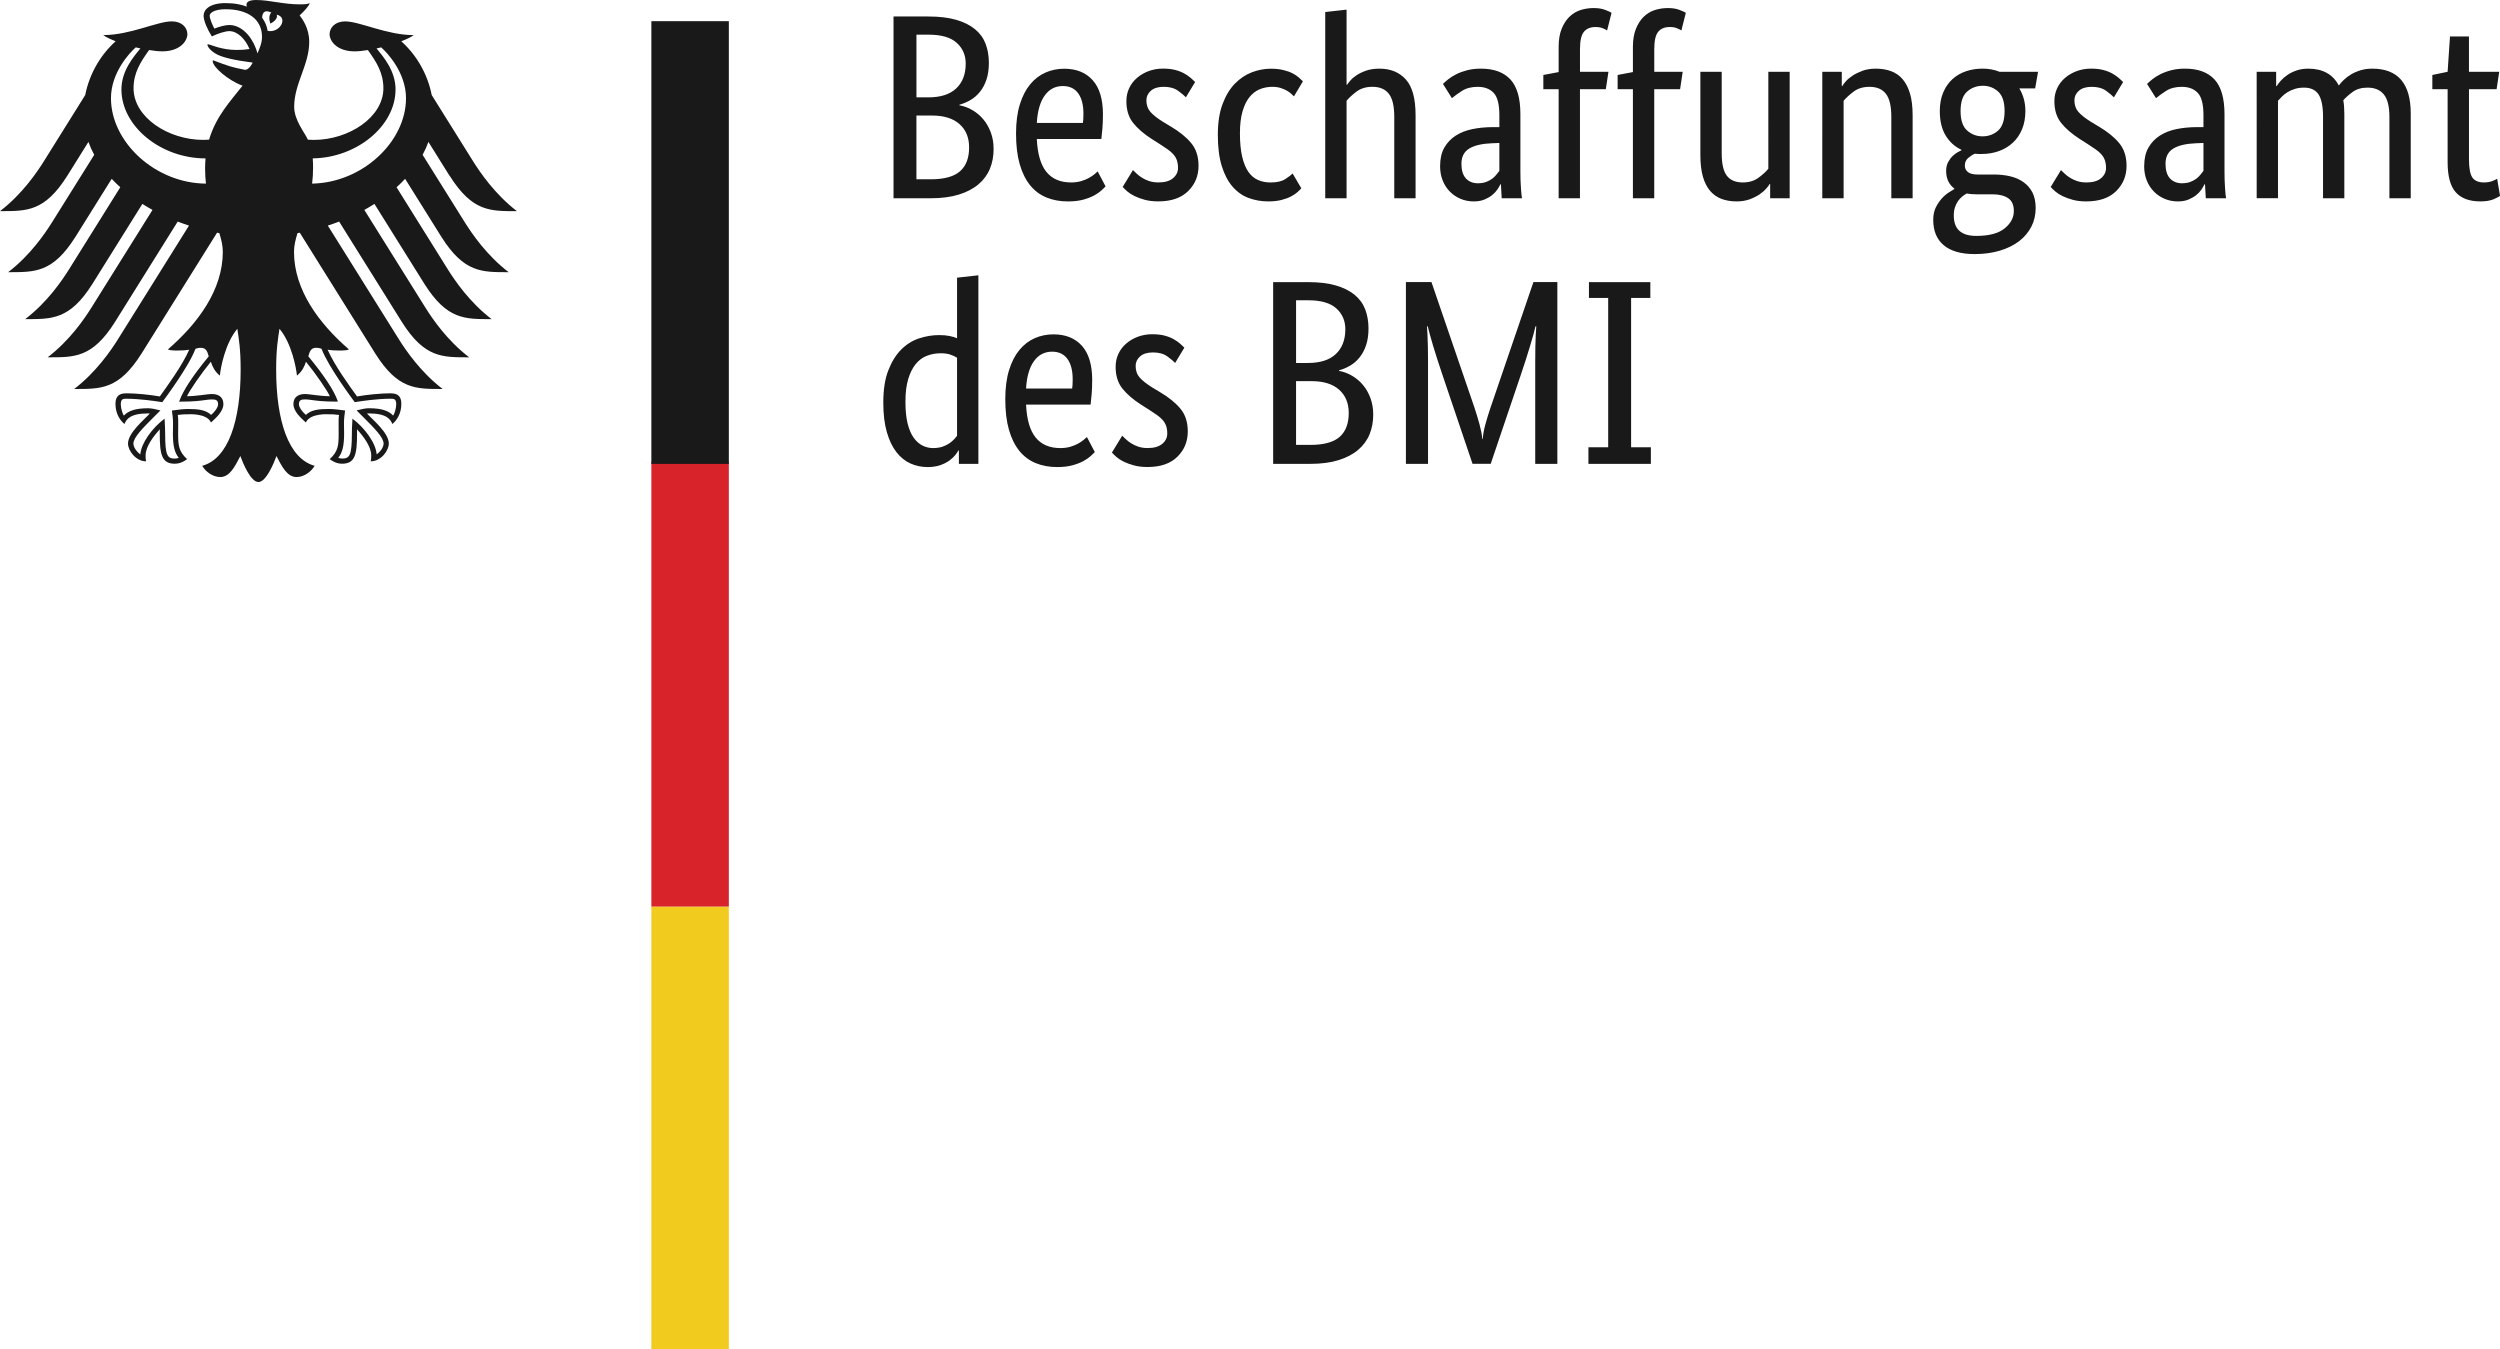
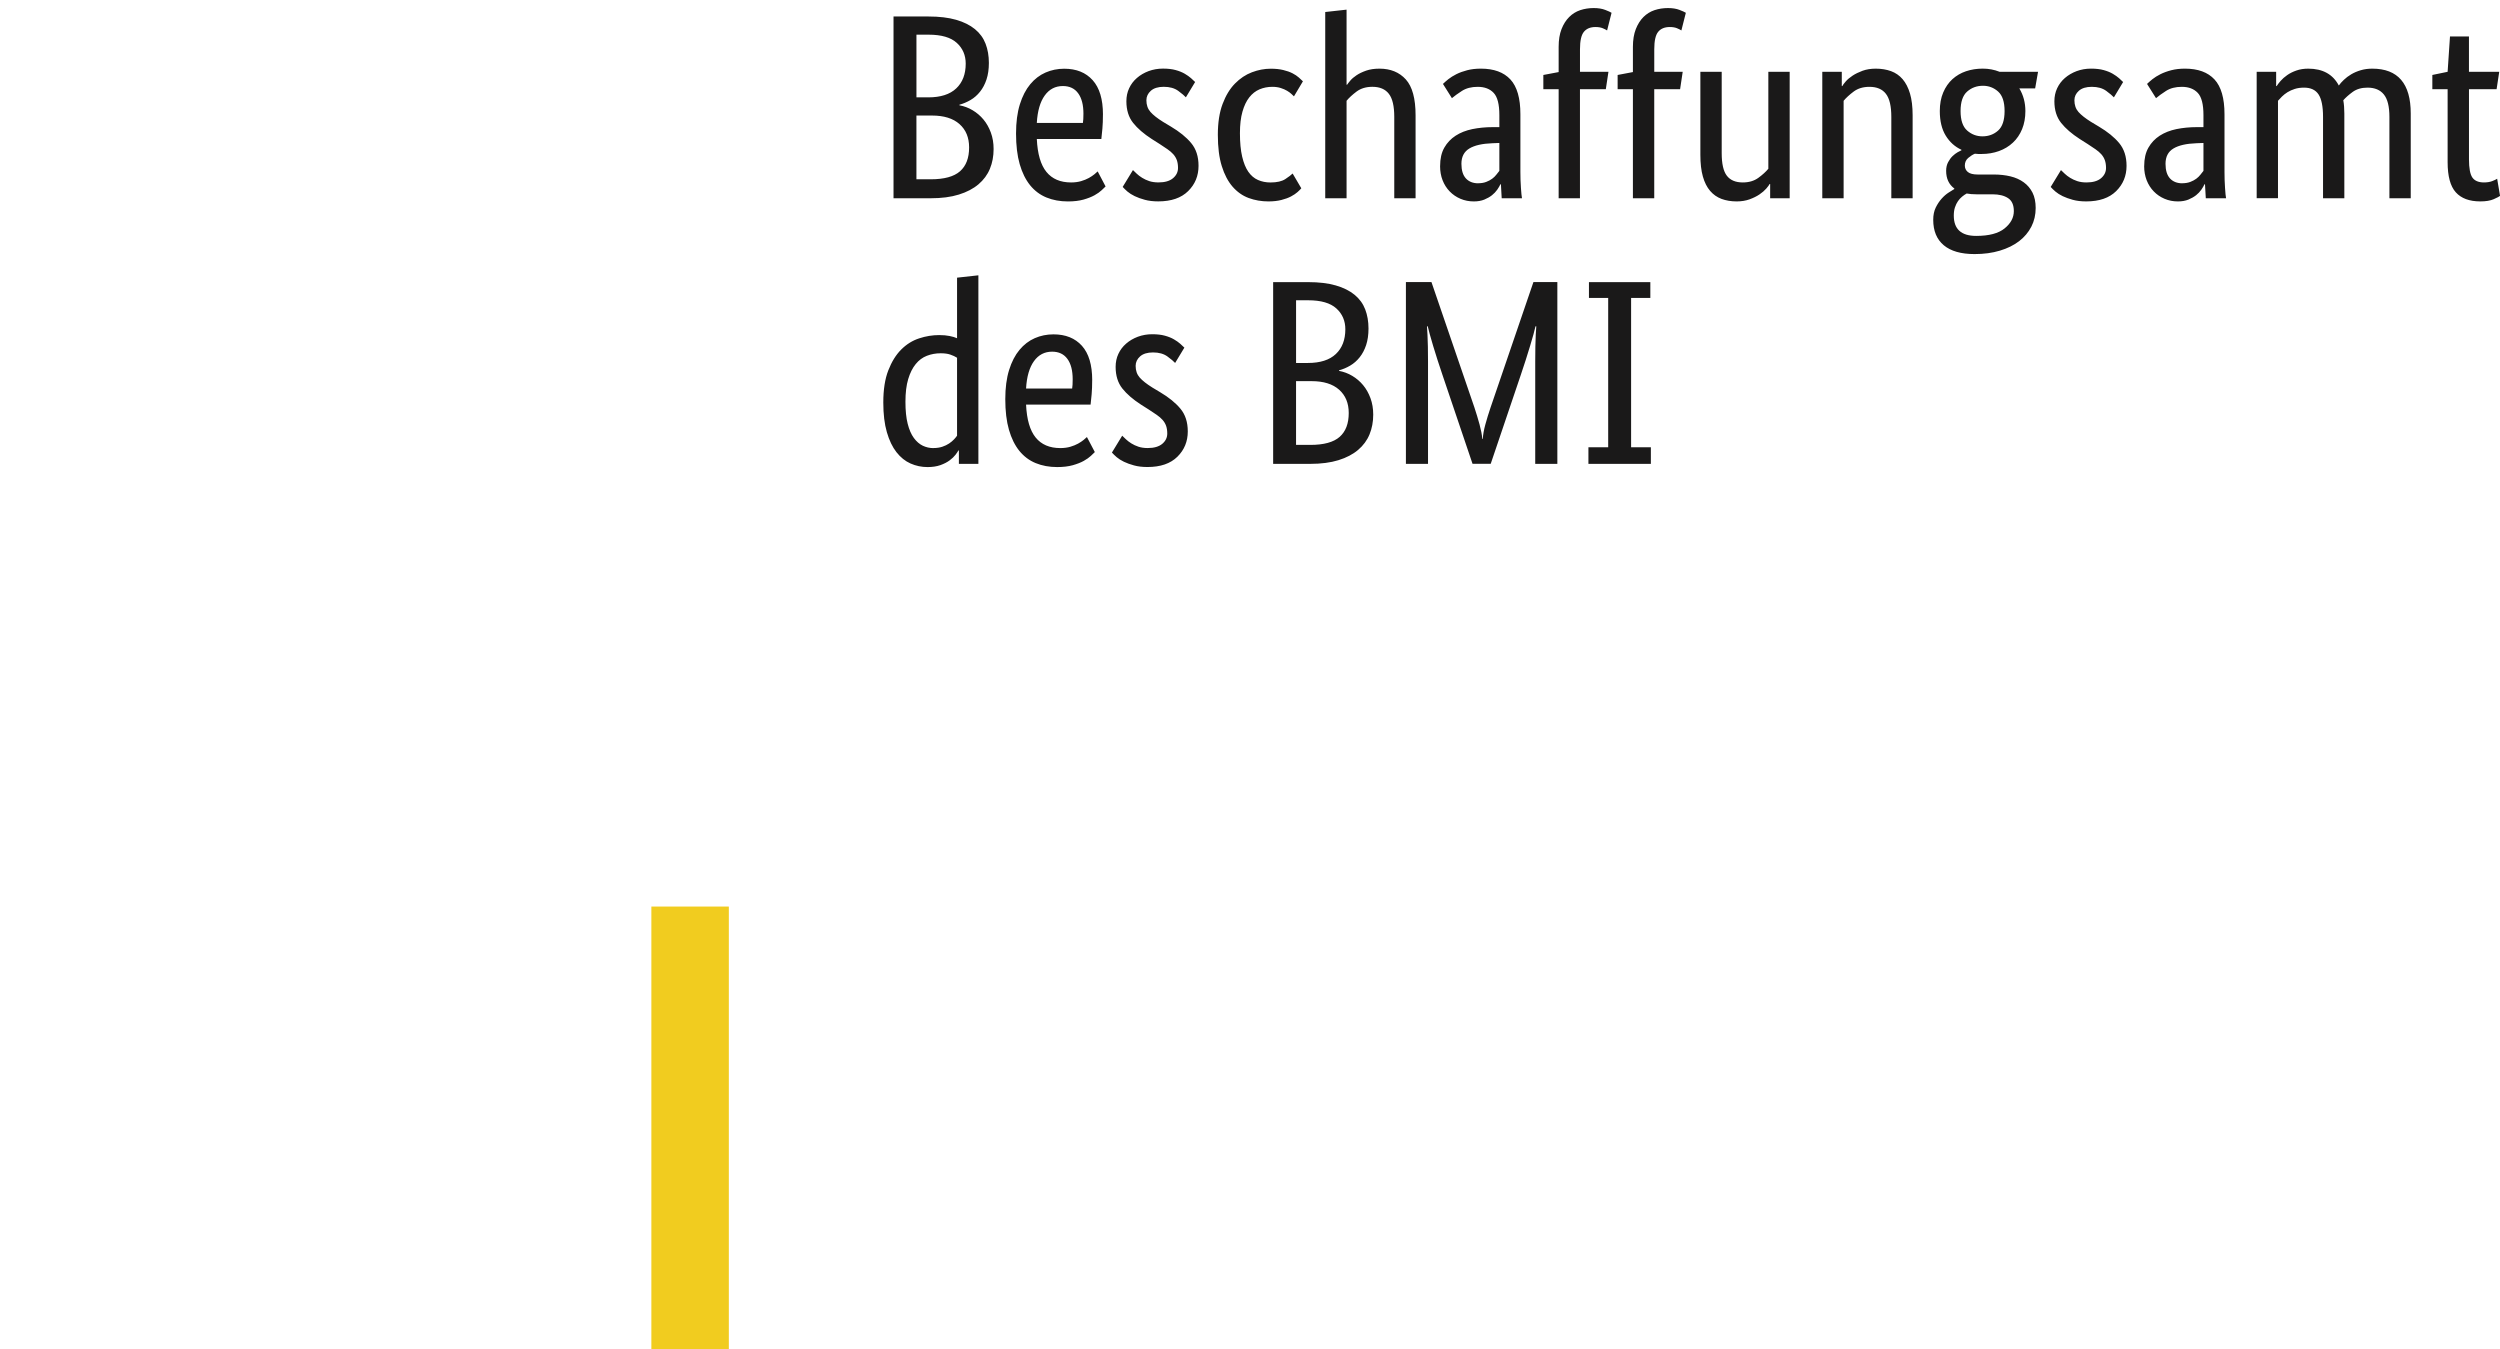
<svg xmlns="http://www.w3.org/2000/svg" id="Ebene_1" data-name="Ebene 1" width="113.212" height="61.1" viewBox="0 0 113.212 61.1">
  <defs>
    <style>
      .cls-1 {
        fill: #1a1919;
      }

      .cls-1, .cls-2, .cls-3 {
        fill-rule: evenodd;
      }

      .cls-2 {
        fill: #d8232a;
      }

      .cls-3 {
        fill: #f1cc1f;
      }
    </style>
  </defs>
  <path class="cls-1" d="m44.781,2.846c0,.287-.036.537-.107.752-.072.215-.169.4-.293.554-.123.155-.266.281-.429.376-.163.095-.332.167-.507.215v.024c.215.04.416.115.602.227.186.111.35.251.489.418.139.167.251.364.334.59.084.227.125.475.125.746,0,.326-.055.623-.167.894-.111.271-.284.505-.518.704-.235.199-.531.354-.889.465-.358.112-.783.167-1.276.167h-1.682V.747h1.587c.485,0,.9.05,1.246.149.346.099.63.241.853.423.223.183.384.404.483.663s.149.546.149.864Zm-1.049.036c0-.382-.135-.696-.406-.942-.271-.247-.696-.37-1.276-.37h-.549v2.839h.537c.556,0,.978-.135,1.264-.405.287-.271.43-.645.43-1.122Zm.154,3.793c0-.445-.144-.797-.435-1.055-.29-.259-.706-.388-1.247-.388h-.704v2.887h.645c.612,0,1.055-.121,1.33-.364.275-.243.411-.602.411-1.08Zm6.06-1.491c0,.247-.008.459-.024.638-.016.179-.032.337-.048.472h-2.922c.031.676.176,1.173.435,1.491.259.318.63.477,1.116.477.166,0,.318-.02.453-.059.135-.04.253-.088.352-.143.099-.056.182-.111.251-.167.067-.055.117-.099.149-.131l.358.681c-.04.039-.1.097-.179.172-.079.075-.186.151-.322.227-.135.075-.303.141-.501.197-.198.055-.433.083-.704.083-.358,0-.682-.06-.972-.179-.291-.119-.536-.304-.74-.554-.202-.251-.36-.568-.471-.954s-.166-.849-.166-1.389c0-.509.057-.948.172-1.318.115-.37.273-.675.471-.913.198-.239.43-.415.692-.53.263-.115.545-.173.847-.173.549,0,.978.173,1.288.519.311.346.466.865.466,1.557Zm-1.813-1.288c-.342,0-.616.142-.823.429-.207.287-.327.7-.358,1.241h2.087c.008-.04.014-.098.018-.173.004-.075.006-.157.006-.245,0-.398-.079-.706-.239-.924-.159-.219-.39-.328-.692-.328Zm5.57.512c-.063-.071-.178-.168-.346-.292-.167-.123-.386-.185-.657-.185-.254,0-.449.06-.584.179-.134.119-.202.263-.202.429,0,.215.062.392.185.531.122.139.312.288.566.447l.358.215c.389.231.696.479.918.746.223.267.334.61.334,1.031,0,.454-.156.835-.471,1.146-.314.31-.765.465-1.353.465-.232,0-.434-.024-.608-.072-.175-.047-.329-.103-.459-.166-.131-.064-.241-.133-.329-.208-.087-.076-.158-.145-.215-.209l.465-.763c.048.047.105.103.173.166.067.064.148.125.245.185.095.059.202.109.322.149.119.039.259.059.417.059.287,0,.505-.063.657-.19.151-.127.227-.283.227-.465,0-.135-.018-.253-.053-.353-.036-.099-.09-.188-.161-.268-.072-.08-.159-.155-.263-.227-.103-.072-.223-.151-.358-.239l-.358-.227c-.358-.232-.639-.473-.841-.728-.202-.255-.304-.58-.304-.978,0-.215.041-.412.125-.59.083-.179.2-.334.352-.465.15-.131.328-.235.53-.311.203-.075.42-.113.651-.113.223,0,.413.022.572.066.159.043.296.099.412.166.115.068.21.135.286.202.075.068.137.125.185.173l-.418.692Zm4.891-.047c-.024-.024-.061-.06-.113-.107-.051-.048-.117-.096-.196-.143-.08-.048-.175-.09-.287-.125-.111-.036-.239-.054-.382-.054-.206,0-.399.038-.578.113-.178.076-.334.197-.465.364-.131.167-.235.384-.31.651-.076.267-.113.59-.113.972,0,.421.033.775.101,1.062.067.286.16.514.28.686.119.171.265.295.436.37.17.075.36.113.566.113.294,0,.519-.052.674-.155.155-.103.265-.186.329-.251l.393.669c-.039.047-.097.105-.172.172-.076.068-.173.133-.293.197-.119.063-.265.117-.435.16-.171.044-.368.066-.59.066-.318,0-.616-.052-.895-.155-.278-.103-.52-.275-.728-.513-.206-.239-.37-.548-.488-.93-.12-.382-.179-.855-.179-1.419,0-.548.071-1.013.215-1.395.143-.382.33-.69.561-.925.231-.235.486-.405.769-.512.283-.107.566-.161.853-.161.215,0,.403.02.566.06.163.039.303.089.418.148.115.06.21.123.286.191.076.067.137.125.185.172l-.406.681Zm4.545,4.616v-3.686c0-.485-.081-.833-.245-1.043-.163-.211-.412-.317-.746-.317-.286,0-.524.072-.716.215-.19.143-.342.283-.453.418v4.413h-.966V.544l.966-.107v3.399h.024c.032-.047.081-.111.149-.19.067-.08.16-.159.28-.239.119-.08.265-.149.436-.209.17-.059.371-.089.602-.089.5,0,.898.163,1.193.489.294.326.441.867.441,1.623v3.757h-.966Zm2.076-1.455c0-.334.063-.612.19-.835s.298-.403.513-.542c.215-.139.467-.239.757-.299.291-.059.598-.089.925-.089h.298v-.548c0-.485-.085-.819-.257-1.002-.17-.182-.411-.275-.722-.275-.286,0-.524.062-.716.185-.19.123-.342.233-.453.328l-.406-.645c.064-.063.145-.134.245-.215.1-.079.222-.155.364-.227.143-.071.307-.131.489-.178.183-.048.39-.072.62-.072.588,0,1.033.163,1.336.489.302.326.453.851.453,1.575v2.612c0,.247.008.487.024.722.016.235.032.392.048.471h-.919l-.035-.632h-.024c-.032.072-.08.153-.143.245-.064.091-.143.175-.239.251-.095.075-.21.141-.346.197-.135.055-.295.083-.477.083-.215,0-.416-.04-.602-.119-.187-.079-.35-.191-.489-.334-.139-.143-.247-.313-.322-.507-.076-.194-.113-.408-.113-.639Zm1.729.776c.135,0,.255-.02.358-.06.103-.039.193-.087.269-.143.075-.055.139-.117.19-.184.052-.067.097-.125.137-.173v-1.264l-.31.012c-.461.016-.812.095-1.05.239s-.358.374-.358.692c0,.295.068.515.203.663.135.146.322.221.56.221Zm5.774-4.259h-1.17v4.939h-.965v-4.939h-.693v-.644l.693-.131v-1.145c0-.311.043-.577.13-.8.088-.223.203-.405.347-.548.142-.143.31-.247.5-.311.191-.063.394-.095.608-.095.207,0,.382.028.525.084.143.055.239.099.286.13l-.202.8c-.047-.032-.115-.066-.202-.102-.087-.035-.194-.053-.322-.053-.232,0-.406.071-.525.215-.119.143-.179.406-.179.788v1.025h1.289l-.119.787Zm3.364,0h-1.17v4.939h-.966v-4.939h-.692v-.644l.692-.131v-1.145c0-.311.044-.577.131-.8.088-.223.203-.405.346-.548.143-.143.311-.247.501-.311.191-.063.394-.095.608-.095.206,0,.382.028.525.084.142.055.239.099.286.13l-.202.8c-.048-.032-.115-.066-.202-.102-.088-.035-.195-.053-.323-.053-.231,0-.405.071-.524.215-.119.143-.179.406-.179.788v1.025h1.288l-.118.787Zm4.962,4.939h-.883v-.645h-.024c-.023.048-.075.117-.154.209-.08.091-.181.178-.305.262-.123.084-.272.157-.447.222-.174.063-.37.095-.584.095-.255,0-.483-.038-.686-.113-.203-.076-.376-.197-.519-.364-.143-.167-.253-.384-.328-.651-.076-.266-.113-.594-.113-.984v-3.757h.966v3.686c0,.477.077.817.233,1.02.155.202.395.304.722.304.278,0,.512-.069.704-.208.19-.139.342-.277.453-.412V3.252h.966v5.725Zm4.604,0v-3.686c0-.485-.081-.833-.245-1.043-.162-.211-.411-.317-.745-.317-.287,0-.525.072-.716.215-.191.143-.342.283-.454.418v4.413h-.966V3.252h.883v.645h.024c.024-.048.075-.117.155-.209.079-.091.182-.178.31-.262.127-.084.279-.157.453-.222.175-.063.374-.095.596-.095.255,0,.485.038.692.113.207.076.382.197.525.364.143.167.255.384.334.651.079.267.119.594.119.984v3.757h-.966Zm6.513-4.974h-.716c.182.302.274.644.274,1.025,0,.303-.049.574-.148.817-.1.243-.239.448-.418.614-.178.167-.39.295-.632.382-.243.087-.502.131-.781.131h-.155c-.047,0-.099-.004-.154-.012-.096.04-.195.103-.299.19-.103.088-.155.203-.155.346,0,.119.046.218.137.293.091.075.241.113.448.113h.727c.271,0,.521.028.752.083.231.056.431.145.602.269.171.123.304.281.4.471.095.19.142.422.142.692,0,.311-.065.592-.196.847-.131.255-.316.473-.554.657-.239.182-.529.326-.871.429-.342.103-.724.155-1.145.155-.612,0-1.078-.133-1.396-.4-.318-.267-.477-.65-.477-1.151,0-.215.038-.4.113-.554.076-.155.165-.291.269-.406.103-.115.208-.206.317-.275.107-.067.192-.121.256-.16v-.024c-.247-.183-.37-.449-.37-.8,0-.15.03-.282.09-.393.059-.111.127-.203.202-.275.075-.071.151-.129.227-.173.075-.043.133-.073.173-.089v-.024c-.295-.135-.531-.348-.71-.638-.179-.291-.269-.663-.269-1.116,0-.318.051-.598.155-.841.103-.243.243-.443.417-.602.175-.158.38-.279.614-.358.235-.079.487-.119.758-.119.27,0,.524.048.763.143h1.742l-.131.752Zm-2.66,4.795c-.167,0-.314-.012-.441-.036-.072.04-.141.087-.208.143-.068.055-.13.123-.185.202-.055.079-.101.172-.137.281-.036.107-.053.233-.053.375,0,.612.338.919,1.013.919.58,0,1.01-.113,1.288-.34.279-.227.418-.487.418-.782,0-.279-.087-.475-.263-.59-.174-.115-.41-.172-.704-.172h-.728Zm1.276-3.77c0-.413-.097-.708-.292-.883-.195-.174-.424-.262-.687-.262-.278,0-.516.087-.715.262-.199.175-.299.47-.299.883,0,.414.099.708.299.883.198.174.429.262.692.262.278,0,.514-.087.71-.262.194-.175.292-.469.292-.883Zm4.951-.62c-.064-.071-.179-.168-.346-.292-.167-.123-.386-.185-.657-.185-.255,0-.449.06-.584.179-.135.119-.202.263-.202.429,0,.215.061.392.184.531.123.139.313.288.566.447l.359.215c.389.231.696.479.918.746s.334.61.334,1.031c0,.454-.157.835-.471,1.146-.314.31-.766.465-1.354.465-.231,0-.433-.024-.608-.072-.174-.047-.328-.103-.459-.166-.131-.064-.241-.133-.328-.208-.087-.076-.159-.145-.215-.209l.465-.763c.048.047.105.103.173.166.067.064.148.125.244.185.096.059.203.109.323.149.119.039.258.059.417.059.287,0,.505-.063.657-.19.15-.127.227-.283.227-.465,0-.135-.018-.253-.054-.353-.035-.099-.089-.188-.16-.268-.072-.08-.159-.155-.263-.227-.103-.072-.223-.151-.358-.239l-.358-.227c-.358-.232-.639-.473-.841-.728-.202-.255-.305-.58-.305-.978,0-.215.042-.412.125-.59.084-.179.201-.334.352-.465.151-.131.329-.235.531-.311.202-.075.419-.113.65-.113.224,0,.414.022.573.066.158.043.296.099.411.166.115.068.21.135.287.202.075.068.137.125.184.173l-.417.692Zm1.371,3.113c0-.334.064-.612.191-.835.127-.223.298-.403.512-.542.216-.139.467-.239.758-.299.291-.059.598-.089.924-.089h.299v-.548c0-.485-.085-.819-.257-1.002-.171-.182-.412-.275-.722-.275-.287,0-.525.062-.716.185-.19.123-.342.233-.453.328l-.406-.645c.064-.063.145-.134.245-.215.099-.079.221-.155.364-.227.143-.071.306-.131.489-.178.182-.048.39-.072.62-.072.588,0,1.033.163,1.336.489.302.326.453.851.453,1.575v2.612c0,.247.008.487.024.722.015.235.031.392.047.471h-.918l-.036-.632h-.024c-.031.072-.079.153-.142.245-.064.091-.143.175-.239.251-.096.075-.211.141-.347.197-.134.055-.294.083-.477.083-.215,0-.415-.04-.601-.119-.187-.079-.351-.191-.489-.334-.139-.143-.247-.313-.323-.507-.075-.194-.113-.408-.113-.639Zm1.73.776c.135,0,.255-.02.358-.06.103-.039.192-.087.269-.143.075-.055.138-.117.19-.184.052-.067.097-.125.137-.173v-1.264l-.311.012c-.461.016-.811.095-1.049.239-.239.143-.358.374-.358.692,0,.295.068.515.202.663.135.146.323.221.561.221Zm6.369.68v-3.686c0-.469-.067-.807-.202-1.014-.135-.206-.354-.31-.656-.31-.159,0-.301.02-.424.06-.123.039-.233.089-.328.148-.095.06-.179.125-.251.197-.071.071-.131.134-.179.19v4.413h-.965V3.252h.882v.645h.024c.04-.064.099-.141.178-.233.08-.092.179-.179.299-.263.119-.084.259-.153.417-.208.159-.056.339-.084.537-.084.652,0,1.114.255,1.383.764.056-.08.131-.165.228-.257.095-.091.206-.175.334-.251.127-.075.27-.137.429-.184.159-.048.334-.072.525-.072,1.161,0,1.741.677,1.741,2.028v3.841h-.966v-3.686c0-.469-.083-.807-.251-1.014-.166-.206-.413-.31-.739-.31-.271,0-.495.065-.675.196-.178.131-.32.257-.423.376.016.087.027.181.035.281.008.099.012.204.012.316v3.841h-.966Zm7.861-4.939h-1.252v3.173c0,.405.052.682.155.829s.278.221.524.221c.143,0,.267-.02.37-.059.103-.04.179-.076.227-.108l.131.776c-.039.032-.135.081-.286.149-.151.067-.354.101-.608.101-.493,0-.863-.137-1.11-.412-.247-.274-.37-.73-.37-1.365v-3.305h-.692v-.644l.692-.143.107-1.599h.859v1.599h1.371l-.119.787Zm-73.059,14.187c0-.58.075-1.066.227-1.455.151-.389.346-.704.584-.942.239-.239.509-.407.811-.506.303-.1.604-.149.907-.149.182,0,.342.014.477.042.135.027.247.061.334.101v-2.743l.966-.107v8.54h-.883v-.608h-.023c-.024.048-.068.113-.131.196-.064.084-.151.167-.263.251-.111.084-.251.155-.418.216-.166.059-.362.089-.584.089-.271,0-.526-.054-.769-.161-.243-.107-.455-.279-.639-.513-.183-.235-.328-.536-.435-.906-.107-.37-.161-.817-.161-1.342Zm2.266,2.064c.151,0,.287-.02.406-.059.119-.04.223-.09.31-.149.087-.06.161-.121.221-.185.06-.063.105-.119.137-.166v-3.531c-.087-.055-.188-.103-.304-.142-.116-.04-.261-.06-.436-.06-.223,0-.431.038-.625.113-.195.075-.365.2-.507.376-.143.174-.257.402-.34.68-.084.279-.125.62-.125,1.026,0,.397.033.73.101.995.067.267.16.481.28.645.119.162.255.28.406.352.151.071.31.107.477.107Zm7.193-3.077c0,.247-.008.459-.024.638-.016.179-.032.337-.048.472h-2.922c.031.676.176,1.173.435,1.491.259.318.63.477,1.116.477.166,0,.318-.02.453-.059.135-.04.253-.088.352-.143.099-.056.183-.111.251-.167.067-.055.117-.099.149-.131l.358.681c-.04.039-.099.097-.179.172-.079.075-.186.151-.322.227s-.303.141-.501.197c-.198.055-.433.083-.704.083-.358,0-.682-.06-.972-.179-.29-.119-.536-.304-.74-.554-.202-.251-.36-.568-.471-.954-.111-.386-.166-.849-.166-1.389,0-.509.057-.948.172-1.318.115-.37.273-.675.471-.913.199-.239.43-.415.692-.53.263-.115.545-.173.847-.173.549,0,.978.173,1.289.519.31.346.465.865.465,1.557Zm-1.813-1.288c-.342,0-.616.142-.823.429-.207.287-.327.7-.358,1.241h2.087c.008-.04.014-.098.018-.173.004-.075.006-.157.006-.245,0-.398-.079-.706-.239-.924-.159-.219-.39-.328-.692-.328Zm5.57.512c-.063-.071-.178-.168-.346-.292-.167-.123-.386-.185-.656-.185-.255,0-.45.06-.585.179-.134.119-.202.263-.202.429,0,.215.062.392.185.531.123.139.312.288.566.447l.358.215c.39.231.696.479.918.746.223.267.334.61.334,1.031,0,.453-.156.835-.471,1.146-.314.31-.765.465-1.353.465-.231,0-.434-.024-.608-.072-.175-.047-.329-.103-.459-.166-.131-.064-.241-.133-.329-.208-.087-.076-.158-.145-.215-.209l.465-.763c.048.047.105.103.173.166.067.064.149.125.245.185.095.059.202.109.322.149.119.039.259.059.418.059.286,0,.504-.064.656-.19.151-.127.227-.283.227-.465,0-.135-.018-.253-.053-.353-.036-.099-.09-.188-.161-.268-.071-.08-.159-.155-.263-.227-.103-.072-.223-.151-.358-.239l-.358-.227c-.358-.232-.639-.473-.841-.728-.202-.255-.304-.58-.304-.978,0-.215.041-.412.125-.59.083-.179.2-.334.352-.465.15-.131.328-.235.53-.311.203-.075.42-.113.651-.113.223,0,.413.022.572.066.159.043.297.099.412.166.115.068.211.135.286.202.076.068.137.125.185.173l-.418.692Zm8.756-1.563c0,.287-.036.537-.107.752-.072.215-.169.4-.293.554-.123.155-.267.281-.429.376-.163.096-.332.167-.507.215v.024c.215.04.416.115.602.227.186.111.35.251.489.418.139.167.251.364.334.59.083.227.125.475.125.746,0,.326-.056.623-.167.894-.111.271-.284.505-.518.704-.235.199-.531.354-.889.465-.358.111-.783.167-1.276.167h-1.682v-8.23h1.587c.485,0,.9.05,1.246.149.346.099.63.241.853.423.223.183.384.404.483.663.099.259.149.546.149.864Zm-1.049.036c0-.382-.135-.696-.406-.942-.271-.247-.696-.37-1.276-.37h-.549v2.839h.537c.556,0,.978-.135,1.264-.405.287-.271.43-.645.43-1.122Zm.154,3.793c0-.445-.145-.797-.435-1.055-.291-.259-.706-.388-1.247-.388h-.704v2.887h.645c.612,0,1.055-.121,1.33-.364.274-.243.411-.602.411-1.08Zm9.447-5.928v8.23h-1.002v-4.64c0-.239.002-.461.006-.669.004-.206.01-.389.018-.548.008-.159.016-.282.024-.37h-.036c-.039.183-.121.479-.245.889-.122.409-.264.849-.423,1.318l-1.36,4.019h-.823l-1.359-4.019c-.159-.469-.301-.909-.424-1.318-.123-.41-.204-.706-.245-.889h-.035c.008.095.015.223.023.382s.014.34.018.542c.004.203.006.424.006.663v4.64h-1.001v-8.23h1.157l1.945,5.677c.087.263.164.519.233.77.067.251.109.467.125.651h.023c.008-.183.046-.398.113-.645.068-.247.145-.501.234-.764l1.944-5.689h1.086Zm2.302.716h-.871v-.716h2.78v.716h-.871v6.763h.895v.752h-2.828v-.752h.895v-6.763h0Z" />
  <polyline class="cls-3" points="31.501 41.053 33.005 41.053 33.005 61.1 29.497 61.1 29.497 41.053 31.501 41.053" />
-   <polyline class="cls-2" points="31.501 20.905 33.005 20.905 33.005 41.053 29.497 41.053 29.497 20.905 31.501 20.905" />
-   <path class="cls-1" d="m20.367,7.966c1.025,1.623,1.829,1.596,3.042,1.596-1.003-.77-1.667-1.754-1.984-2.257l-1.874-2.999c-.183-.926-.663-1.792-1.379-2.437.241-.091.442-.187.562-.279-1.224,0-2.437-.621-3.104-.621-.429,0-.706.257-.706.595.028.377.417.762,1.136.762.162,0,.371-.021.599-.059.389.542.703,1.032.703,1.732,0,1.313-1.57,2.337-3.154,2.337-.09,0-.175-.004-.265-.01-.144-.326-.621-.873-.621-1.494,0-1.043.681-1.895.681-2.93,0-.642-.314-1.039-.434-1.205.195-.18.408-.403.457-.554-.112.048-.247.055-.443.055-.759,0-1.378-.197-1.983-.197-.344,0-.437.106-.437.207,0,.037.006.075.016.093-.128-.05-.249-.083-.393-.11-.177-.033-.37-.05-.573-.05-.734,0-.994.308-.994.57,0,.224.175.63.375.94.286-.143.628-.241.786-.241.389,0,.736.371.919.81-.262.031-.312.043-.576.043-.715,0-1.201-.256-1.301-.256-.01,0-.029.005-.029.02,0,.101.203.366.602.511.525.192,1.314.273,1.445.295,0,.023-.133.272-.283.319-.032.011-.056.012-.093.004-.549-.108-.703-.154-1.399-.42-.022-.007-.034.006-.034.028,0,.276.714.884,1.353,1.117-.534.683-1.202,1.38-1.516,2.444-.089.006-.175.01-.265.01-1.585,0-3.155-1.023-3.155-2.337,0-.7.315-1.19.704-1.732.229.038.436.059.599.059.719,0,1.108-.385,1.136-.762,0-.339-.276-.595-.707-.595-.668,0-1.879.621-3.104.621.121.091.322.187.562.279-.717.645-1.196,1.511-1.379,2.437l-1.873,2.999c-.316.503-.981,1.488-1.985,2.257,1.213,0,2.017.027,3.043-1.596l.96-1.538c.072.199.159.394.263.584l-1.912,3.058c-.319.507-.977,1.483-1.985,2.257,1.213,0,2.017.028,3.042-1.594l1.646-2.634c.123.131.253.26.389.382l-2.321,3.717c-.319.508-.974,1.481-1.985,2.255,1.213,0,2.018.029,3.043-1.594l2.263-3.624c.149.094.302.185.459.272l-2.763,4.42c-.319.509-.974,1.48-1.984,2.255,1.213,0,2.017.029,3.043-1.593l2.845-4.554c.167.064.339.126.512.181l-3.215,5.145c-.314.501-.984,1.49-1.983,2.255,1.212,0,2.016.027,3.042-1.594l3.426-5.483c.034.005.069.011.103.018.093.297.158.572.158.849,0,1.723-1.131,3.245-2.488,4.419.087.038.238.051.378.051.28,0,.461-.015.588-.037-.315.715-.99,1.637-1.331,2.115-.445-.08-1.091-.143-1.514-.143-.443,0-.493.26-.493.491,0,.402.187.722.407.9.082-.205.248-.48,1.066-.48.016,0,.044.002.082.004-.24.267-.988.872-.988,1.359,0,.323.355.807.821.807-.028-.104-.024-.2-.024-.272,0-.395.35-.857.646-1.18-.009.096-.005.086-.005.198,0,.933.085,1.362.678,1.362.291,0,.491-.159.56-.207-.385-.354-.405-.632-.405-1.156.001-.136.001-.27.003-.453.002-.12,0-.279-.02-.393.213-.029.299-.029.461-.029,0,0,.842-.067,1.044.371.229-.209.56-.505.56-.831,0-.216-.102-.459-.535-.459-.164,0-.681.1-1.113.1.116-.259.632-1.014,1.081-1.562.067.213.173.442.408.63.032-.353.24-1.468.791-2.121.064.441.15.893.15,1.846,0,2.318-.557,4.033-1.741,4.359.154.268.479.509.818.509.432,0,.669-.49.909-.952.125.341.471,1.177.818,1.177.347,0,.693-.836.818-1.177.241.462.476.952.91.952.338,0,.664-.242.818-.509-1.184-.327-1.742-2.041-1.742-4.359,0-.953.086-1.405.15-1.846.551.653.759,1.768.791,2.121.236-.188.341-.418.409-.63.447.547.964,1.303,1.081,1.562-.433,0-.949-.1-1.113-.1-.433,0-.536.244-.536.459,0,.326.333.621.561.831.201-.438,1.044-.371,1.044-.371.162,0,.249,0,.461.029-.02.114-.021.273-.02.393.001.183.002.317.002.453,0,.523-.019.802-.404,1.156.069.048.27.207.56.207.592,0,.677-.429.677-1.362,0-.112.004-.102-.004-.198.296.323.646.785.646,1.18,0,.071.004.167-.025.272.467,0,.822-.484.822-.807,0-.487-.75-1.093-.989-1.359.039-.002.067-.004.082-.004.819,0,.984.275,1.067.48.219-.178.406-.498.406-.9,0-.232-.049-.491-.492-.491-.423,0-1.07.063-1.514.143-.342-.478-1.016-1.4-1.331-2.115.126.022.309.037.587.037.14,0,.292-.013.379-.051-1.357-1.175-2.489-2.696-2.489-4.419,0-.277.066-.552.159-.849.033-.007.068-.013.103-.018l3.426,5.483c1.025,1.621,1.83,1.594,3.042,1.594-.998-.766-1.669-1.754-1.983-2.255l-3.216-5.145c.174-.055.345-.117.513-.181l2.845,4.554c1.026,1.622,1.829,1.593,3.043,1.593-1.009-.775-1.665-1.746-1.984-2.255l-2.763-4.42c.156-.086.31-.177.458-.272l2.264,3.624c1.026,1.623,1.829,1.594,3.042,1.594-1.009-.774-1.665-1.747-1.984-2.255l-2.321-3.717c.136-.122.267-.251.388-.382l1.646,2.634c1.026,1.622,1.83,1.594,3.043,1.594-1.008-.774-1.666-1.75-1.985-2.257l-1.912-3.058c.103-.19.19-.385.263-.584l.96,1.538Zm-15.342-3.521c0-1.143.831-2.046,1.123-2.3.071.017.141.033.211.048-.312.379-.86,1.015-.86,1.857,0,1.672,1.786,3.123,3.809,3.123-.013.143-.02.294-.02.448,0,.248.013.477.038.694-2.287-.014-4.301-1.87-4.301-3.87Zm3.099,13.705l-.013.039h.04c.642,0,.954-.045,1.162-.076.108-.013.186-.025.271-.025.165,0,.293.015.293.22,0,.137-.16.355-.317.481-.237-.224-.564-.268-1.045-.268-.225,0-.519.041-.677.063l-.025.003-.028.004.009.075c.019.133.042.299.042.522l-.003.202-.003.252c0,.545.075.856.266,1.092-.049.018-.129.033-.18.033-.339,0-.437-.148-.437-1.124,0-.196-.011-.38-.017-.502l-.01-.181-.043.033c-.503.384-1.021,1.07-1.052,1.582-.151-.097-.316-.317-.316-.485,0-.28.421-.7.907-1.187l.281-.28.035-.036-.091-.023c-.105-.027-.3-.076-.465-.076-.546,0-.888.103-1.099.333-.076-.109-.139-.365-.139-.514,0-.097.019-.165.057-.204.048-.046.122-.046.187-.046h.014c.601,0,1.32.108,1.602.153l.016.004.011-.014c.048-.065,1.196-1.594,1.494-2.404.069-.026.128-.045.248-.045.227,0,.289.152.354.386-.717.871-1.164,1.549-1.326,2.014Zm6.189-2.4c.12,0,.178.019.249.045.298.81,1.444,2.339,1.493,2.404l.011.014.017-.004c.281-.045,1-.153,1.602-.153h.013c.066,0,.14,0,.187.046.039.039.058.107.058.204,0,.149-.063.405-.139.514-.21-.23-.552-.333-1.1-.333-.164,0-.359.049-.464.076l-.043.01-.049.013.316.316c.487.487.908.907.908,1.187,0,.168-.164.388-.316.485-.032-.512-.549-1.198-1.053-1.582l-.043-.032-.008.18c-.008.122-.018.306-.018.502,0,.975-.099,1.124-.437,1.124-.052,0-.131-.015-.18-.033.19-.236.266-.546.266-1.092l-.003-.252-.003-.202c0-.224.023-.389.041-.522l.01-.075-.053-.007c-.158-.022-.452-.063-.677-.063-.482,0-.809.044-1.045.268-.156-.126-.317-.344-.317-.481,0-.204.126-.22.293-.22.084,0,.162.012.271.025.207.031.519.076,1.162.076h.039l-.012-.039c-.162-.465-.609-1.143-1.327-2.014.065-.234.128-.386.354-.386Zm-2.656-13.332c-.072-.296-.224-.601-.417-.831-.176-.207-.468-.455-.861-.455-.179,0-.48.084-.672.164-.072-.129-.211-.443-.211-.585,0-.145.247-.293.717-.293,1.033,0,1.652.468,1.652,1.252,0,.275-.109.526-.207.748Zm.464-1.019c-.037-.221-.121-.421-.25-.593.006-.202.089-.396.416-.237-.176.18-.041.499-.041.499,0,0,.361-.167.287-.405.535.128.15.847-.412.736Zm2.013,6.916c.027-.225.043-.456.043-.694,0-.128.001-.279-.015-.449,1.998-.028,3.75-1.467,3.75-3.122,0-.842-.549-1.478-.86-1.857.07-.015.14-.031.21-.048.293.255,1.124,1.158,1.124,2.3,0,1.986-1.985,3.829-4.252,3.87h0Z" />
-   <polygon class="cls-1" points="29.497 21.007 33.005 21.007 33.005 .959 29.497 .959 29.497 21.007" />
</svg>